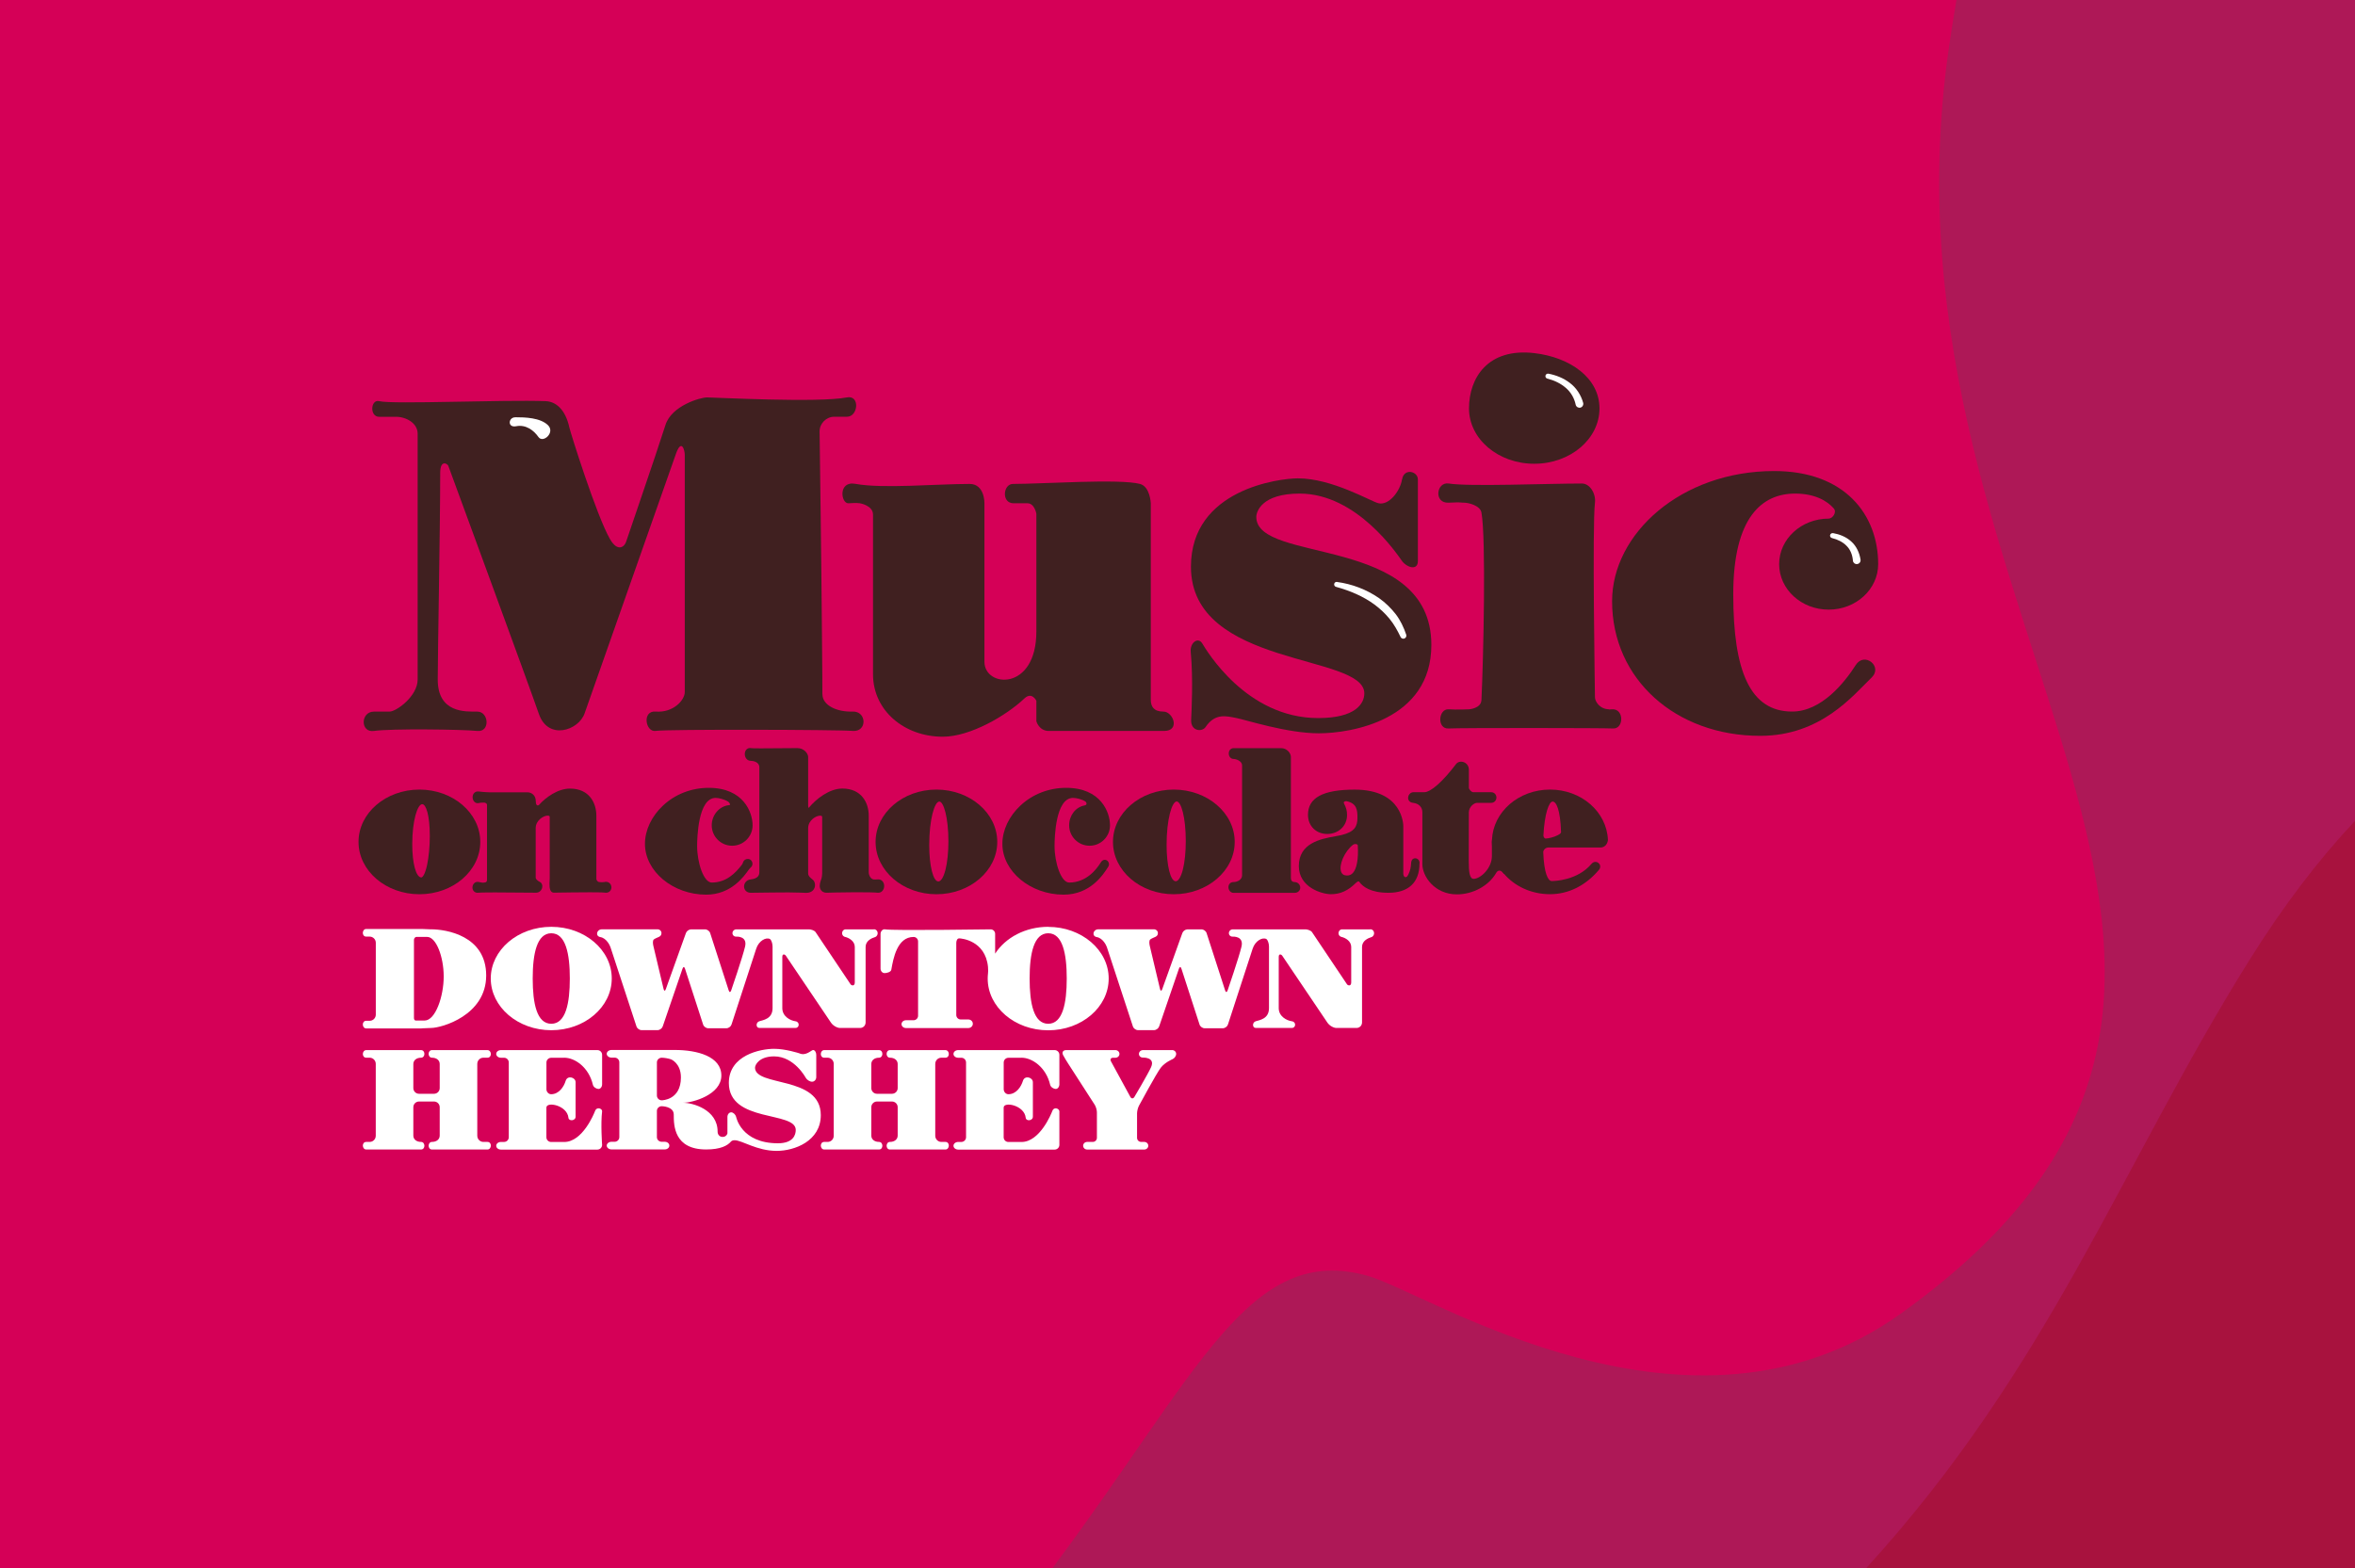
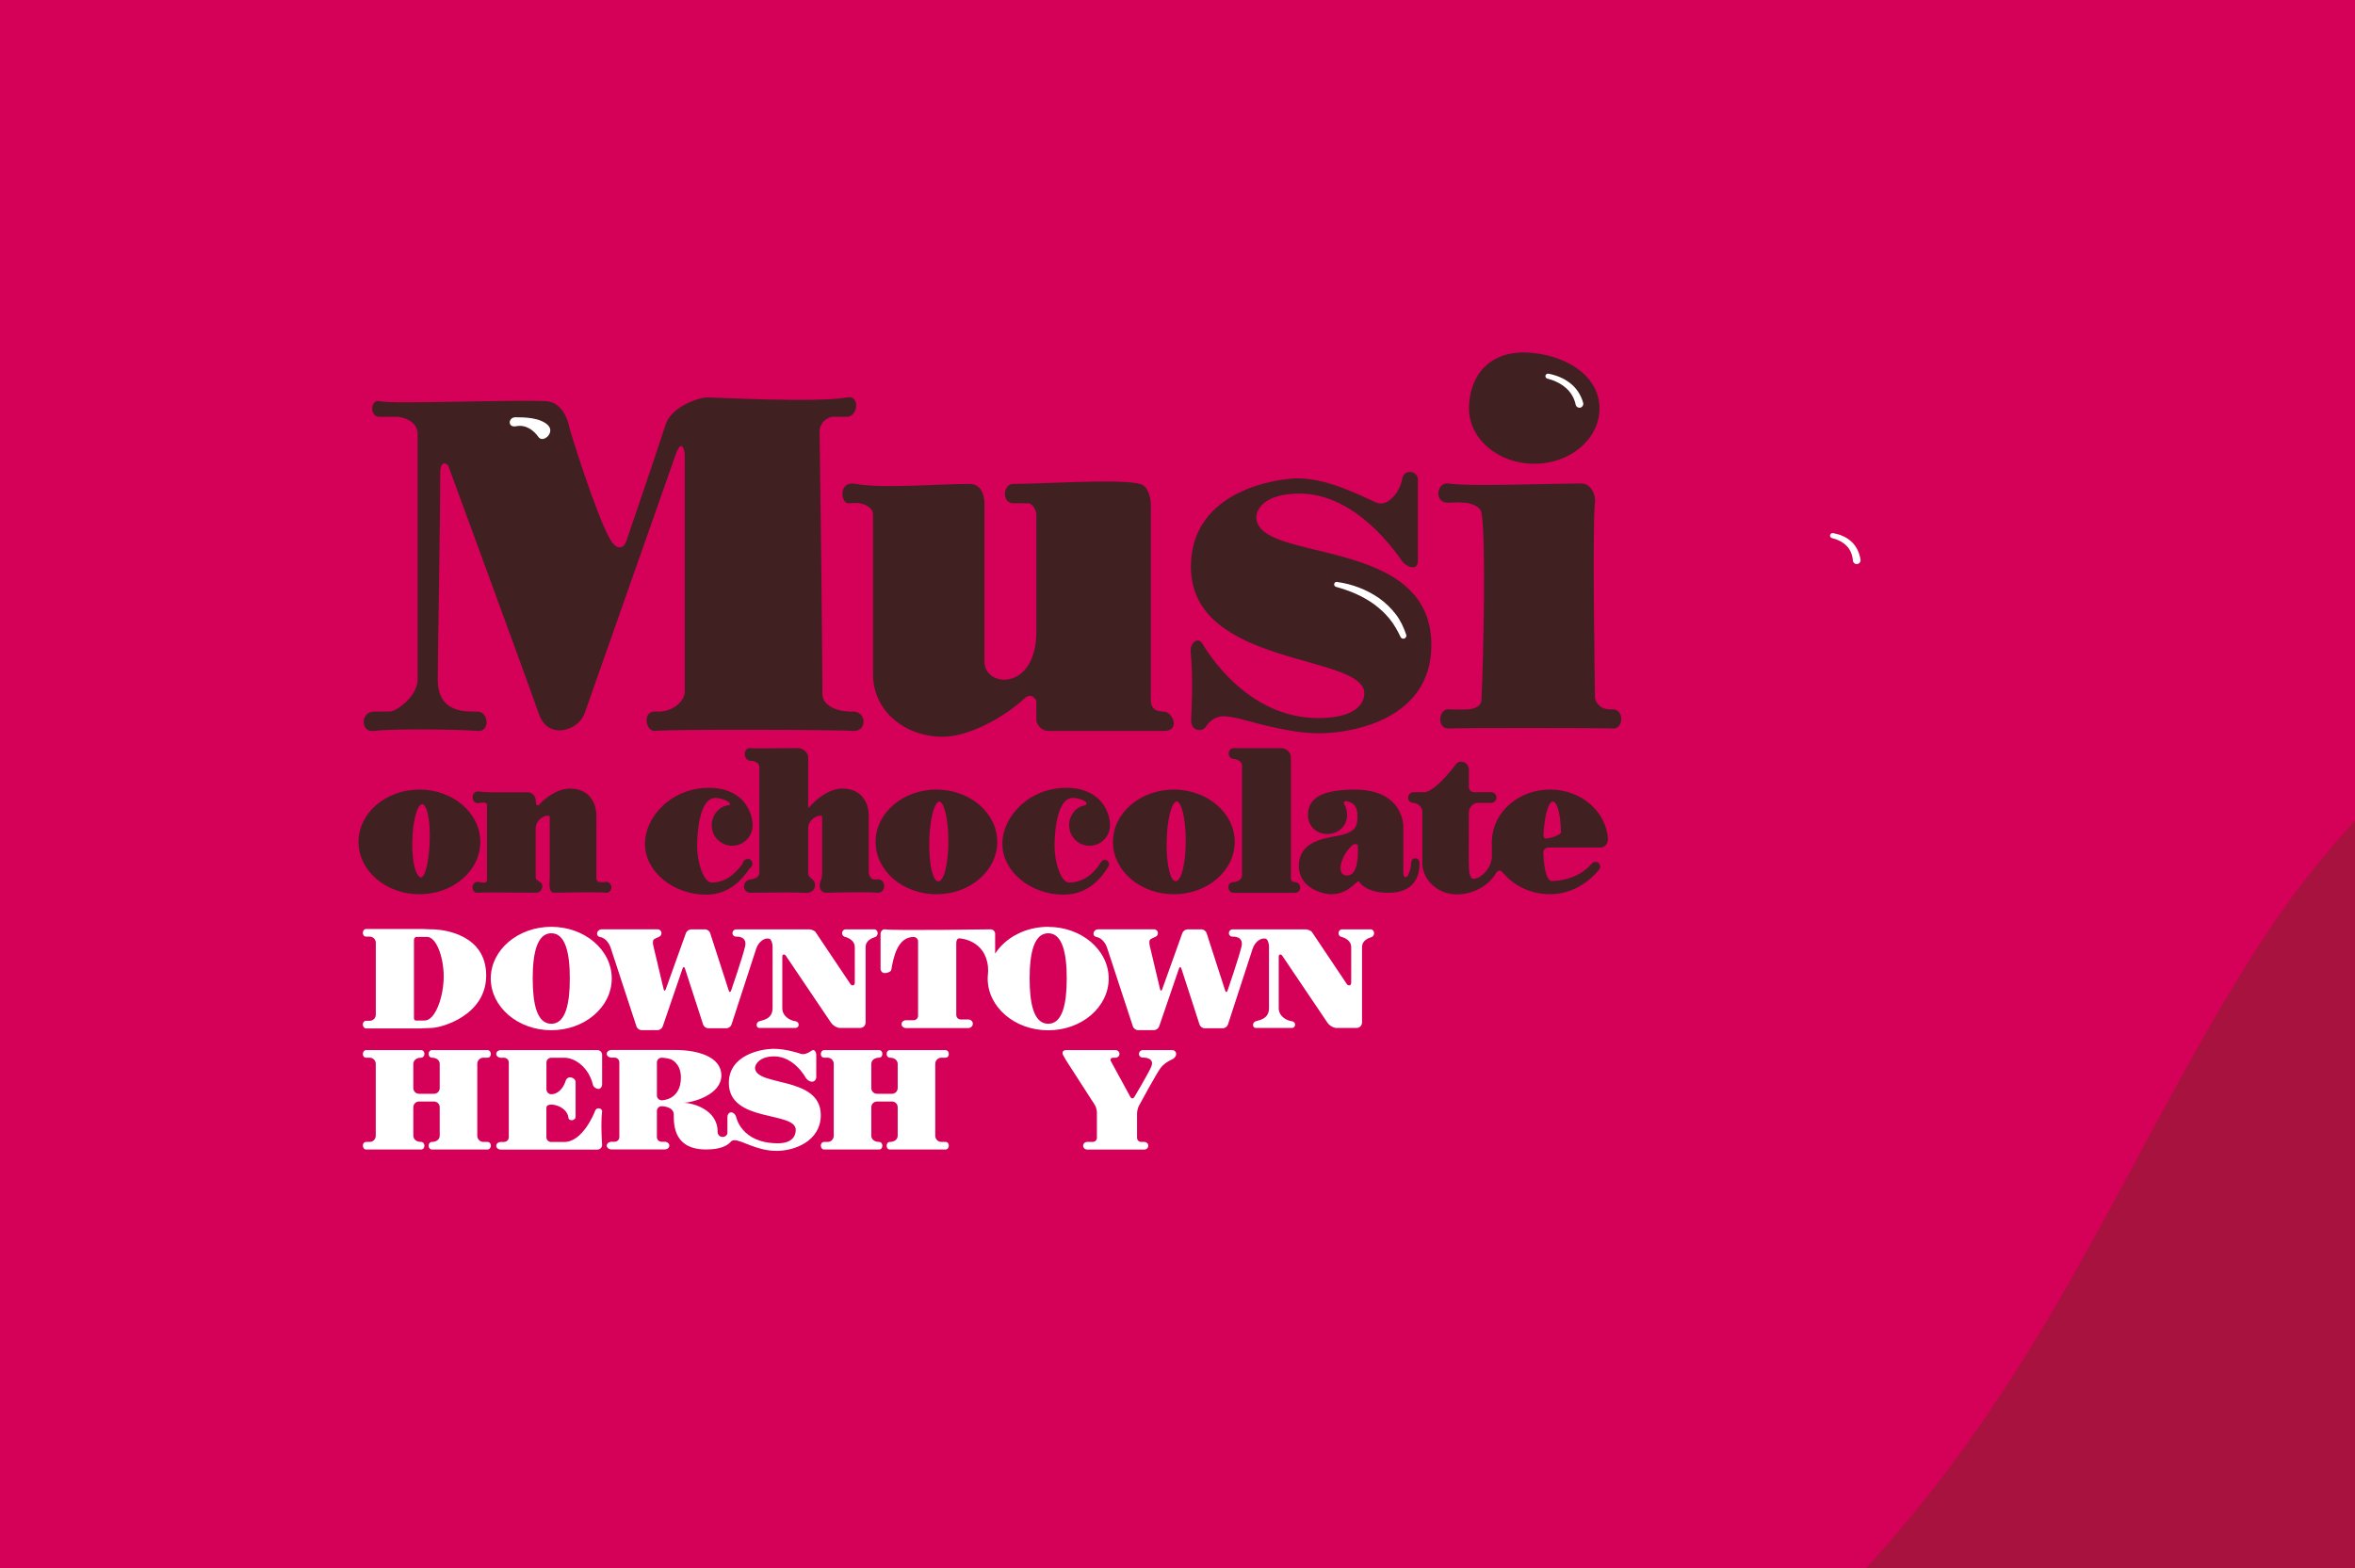
<svg xmlns="http://www.w3.org/2000/svg" id="Layer_1" data-name="Layer 1" viewBox="0 0 566 377">
  <defs>
    <style>
      .cls-1 {
        fill: #fff;
      }

      .cls-2 {
        fill: #a8123e;
      }

      .cls-3 {
        fill: #d50057;
      }

      .cls-4 {
        fill: #ae1857;
      }

      .cls-5 {
        fill: #402020;
      }
    </style>
  </defs>
  <rect class="cls-3" width="566" height="377" />
-   <path class="cls-4" d="m566,0v377H252.93c35.38-47.39,47.35-78.31,75.83-70.27,14.55,4.11,77.31,45.4,128.02,9.11,113.51-81.24-8.24-164.34,11.5-303.56.58-4.11,1.24-8.22,1.93-12.28h95.79Z" />
  <path class="cls-2" d="m566,197.35v179.65h-117.49c44.18-48.43,61.25-96.71,91.95-145.93,8.29-13.3,16.82-24.45,25.54-33.72Z" />
  <g>
    <g>
-       <path class="cls-5" d="m446.03,159.85c-2.65,4.16-8.21,11.21-15.31,11.21-10.07,0-14.15-9.62-14.15-28.2s6.95-24.2,14.87-24.2c4.68,0,7.67,1.71,9.29,3.57.81.94-.31,2.45-1.23,2.45-6.57,0-11.9,4.9-11.9,10.94s5.33,10.94,11.9,10.94,11.9-4.9,11.9-10.94c0-11.83-7.97-22.38-24.99-22.38-22.42,0-38.96,15.11-38.96,31.29,0,18.82,15.35,32.37,35.61,32.37,14.54,0,22.27-9.66,26.76-14.01,2.78-2.69-1.74-6.25-3.77-3.05Z" />
      <path class="cls-5" d="m368.74,111.49c8.66,0,15.68-5.95,15.68-13.3s-7.08-12.3-15.68-13.3c-11.15-1.29-15.68,5.95-15.68,13.3s7.02,13.3,15.68,13.3Z" />
      <path class="cls-5" d="m383.33,120.85c.26-2.14-1.19-4.61-3.13-4.61-8.23,0-27.13.78-32.02,0-2.96-.47-3.67,4.8,0,4.61,3.37-.17,2.59,0,3.7,0s3.87.7,4.17,2.37c1.13,6.2.48,35.04,0,45.08-.1,2.04-2.99,2.22-2.99,2.22,0,0-2.93.14-4.88,0-2.5-.18-2.9,4.8,0,4.61,2.45-.16,37.56-.13,39.44,0,2.72.19,2.75-4.82-.17-4.61-1.85.13-.28,0-.68,0-2.27,0-3.44-1.88-3.44-2.9s-.67-41.27,0-46.77Z" />
      <path class="cls-5" d="m276.58,168.23v-47.24s-.15-4-2.59-4.65c-4.88-1.3-23.41,0-30.54,0-2.38,0-2.82,4.65.15,4.65h3.34c1.71,0,2.14,2.51,2.14,2.51v28.3c0,14.47-12.48,13.53-12.48,7.31v-38.12s.09-4.65-3.55-4.65c-7.95,0-20.96,1.19-27.44-.02-4.26-.79-3.52,4.81-1.66,4.67,1.91-.15,2.73,0,2.73,0,0,0,3.14.51,3.14,2.74v38.36c0,8.79,7.58,15.02,16.77,15.02,6.57,0,15.23-5.04,19.64-9.22,1.77-1.67,2.85.57,2.85.57v4.93s.61,2.33,2.99,2.33h27.71c3.94,0,2.16-4.65-.15-4.65s-3.05-1.2-3.05-2.83Z" />
      <path class="cls-5" d="m336.98,115.26c.42-2.78,3.79-2.01,3.79,0v19.63c0,2.39-2.67,1.54-3.79,0-1.12-1.54-10.82-16.23-24.62-16.23-9.09,0-10.42,4.32-10.42,5.61,0,11.36,42.07,4.13,42.07,30.78,0,18.13-19.35,21.24-27.06,21.24s-17.58-3.27-19.93-3.7c-2.13-.39-4.95-1.27-7.26,2.18-.86,1.29-3.59,1.01-3.48-1.69.09-2.07.52-9.88-.1-16.34-.22-2.25,1.77-3.68,2.76-2.07.99,1.61,10.55,17.96,27.87,17.96,9.06,0,11.09-3.52,11.09-5.95,0-9.6-41.67-6.09-41.67-30.44,0-18.67,21.37-21.24,25.7-21.24,8.25,0,17.51,5.53,19.35,5.98,2.54.62,5.26-2.95,5.68-5.73Z" />
      <path class="cls-5" d="m197.65,166.93c0-6.5-.01-1.42-.1-14.08-.11-16.06-.57-48.27-.57-49.15,0-1.89,1.61-3.51,3.49-3.51h3.07c2.76,0,3.19-5.29,0-4.65-6.67,1.34-31.97,0-33.6,0s-8.52,1.98-9.99,6.6c-2.6,8.14-9.16,27.08-9.45,28.05-.35,1.19-2,2.7-3.9-.6-3.28-5.72-9.52-25.71-9.74-26.74-1-4.64-3.42-6.32-5.7-6.41-10.1-.39-36.71.81-40.03,0-2.06-.5-2.35,3.76,0,3.76h4.07c2.4,0,5.18,1.51,5.18,4.06v59.1c0,4-5.11,7.71-6.76,7.71h-3.73c-3.28,0-3.32,5.14,0,4.65,4.03-.59,21.22-.37,24.84,0,3.13.32,2.77-4.65,0-4.65s-9.52.43-9.52-7.71c0-6.48.59-36.43.59-49.63,0-3.37,1.77-2.24,1.95-1.74s19.57,53.24,21.77,59.65c2.21,6.41,9.53,3.99,10.98-.13,1.18-3.34,16.28-46.28,21.95-62.39,1.32-3.75,2.13-.99,2.13.27v56.96c0,2.03-2.83,5.05-6.99,4.71-3.35-.27-2.45,5.04,0,4.65,2.59-.42,43.94-.3,47.32,0,3.57.32,3.45-4.78,0-4.65-3.83.14-7.24-1.53-7.24-4.13Z" />
      <path class="cls-1" d="m123.85,100.32c-1.72,0-1.92,2.57.2,2.15,2.37-.47,4.26,1.02,5.36,2.59s4.06-1.06,2.31-2.82c-1.84-1.84-5.58-1.93-7.87-1.93Z" />
    </g>
    <path class="cls-1" d="m440.54,128.16c1.53.27,3.11.86,4.36,1.99,1.28,1.12,2.01,2.77,2.26,4.39.08.51-.27.98-.77,1.06-.51.08-.98-.27-1.06-.77,0-.02,0-.04,0-.06-.11-1.32-.57-2.58-1.49-3.51-.9-.95-2.17-1.57-3.55-1.91-.33-.08-.52-.41-.44-.73.08-.31.39-.5.7-.45Z" />
    <path class="cls-1" d="m372.14,89.83c1.82.35,3.61,1.04,5.15,2.22,1.55,1.16,2.69,2.9,3.21,4.8.13.49-.16,1-.65,1.14-.49.13-1-.16-1.14-.65,0-.02,0-.03-.01-.05-.33-1.56-1.13-2.99-2.38-4.05-1.23-1.07-2.79-1.81-4.43-2.22-.33-.08-.53-.4-.45-.73.07-.31.39-.51.7-.45Z" />
    <path class="cls-1" d="m321.35,139.91c3.56.48,7.08,1.79,10.11,3.9,1.51,1.07,2.85,2.38,3.99,3.84,1.13,1.48,1.93,3.19,2.52,4.93.13.38-.08.8-.46.93-.36.12-.74-.05-.9-.38l-.02-.05c-.74-1.53-1.55-3-2.61-4.29-1.05-1.3-2.28-2.44-3.63-3.45-2.72-2-5.91-3.34-9.26-4.26-.32-.09-.51-.42-.42-.75.08-.3.37-.48.67-.44h.01Z" />
    <g>
      <path class="cls-5" d="m100.81,189.82c-8.09,0-14.64,5.64-14.64,12.58s6.56,12.58,14.64,12.58,14.62-5.64,14.62-12.58-6.56-12.58-14.62-12.58Zm1.84,18.13c-.52,2.36-1.12,2.99-1.39,2.99-.61,0-1.17-.81-1.57-2.27-.4-1.46-.61-3.5-.61-5.75,0-5.64,1.26-9.59,2.4-9.59.9,0,1.82,2.63,1.82,7.66,0,2.49-.25,5.05-.65,6.96Z" />
      <path class="cls-5" d="m225.06,189.82c-8.06,0-14.62,5.64-14.62,12.58s6.56,12.58,14.62,12.58,14.62-5.64,14.62-12.58-6.56-12.58-14.62-12.58Zm2.18,19.25c-.45,1.8-1.08,2.83-1.71,2.83s-1.17-.9-1.57-2.49c-.4-1.59-.63-3.8-.63-6.24,0-6.18,1.28-10.47,2.43-10.47,1.03,0,2.18,3.84,2.18,9.55,0,2.63-.25,5.05-.7,6.83Z" />
      <path class="cls-5" d="m282.11,189.82c-8.06,0-14.62,5.64-14.62,12.58s6.56,12.58,14.62,12.58,14.64-5.64,14.64-12.58-6.58-12.58-14.64-12.58Zm2.18,19.23c-.45,1.77-1.08,2.81-1.71,2.81s-1.17-.9-1.57-2.47c-.4-1.59-.63-3.82-.63-6.27,0-6.15,1.28-10.44,2.43-10.44,1.06,0,2.18,3.82,2.18,9.52,0,2.63-.25,5.05-.7,6.85Z" />
      <path class="cls-5" d="m145.37,212.04c-.5.07-.96.07-1.42,0-.33-.05-.62-.46-.62-.75v-15.2c0-3-1.66-6.51-6.34-6.51-2.93,0-5.84,2.12-7.45,3.93-.1.12-.42.19-.57-.02-.13-.17-.2-.48-.2-.88,0-1.47-1.06-2.14-2.04-2.14h-9.21s-1.34-.04-2.43-.19c-.52-.07-.93.1-1.21.45-.19.25-.29.57-.29.93,0,.95.73,1.63,1.55,1.38.18-.05.6-.09.99-.09.26,0,.38.02.41.02.51.15.51.46.51.56v17.97c0,.49-.24.6-.48.64-.55.11-.8.06-1.47-.1-.1-.02-.21-.04-.31-.04-.77,0-1.24.69-1.24,1.36,0,.33.11.63.3.86.27.32.68.47,1.2.39.23-.03,1.09-.07,3.89-.07s6.57.04,8.55.06c.72,0,1.2.01,1.34.01.82,0,1.33-.6,1.47-1.19.14-.59-.06-1.13-.49-1.36-.78-.4-1.06-.81-1.06-1.04v-11.93c0-1.87,1.87-3.01,2.88-3.01.49,0,.49.23.49.34v14.73c0,.09,0,.22-.02.38-.07,1.14-.09,2.29.39,2.8.17.18.39.27.63.27.08,0,.4,0,.9-.01,1.65-.02,5.08-.08,7.79-.08,2.51,0,3.31.04,3.53.08.11.02.21.03.3.03.39,0,.74-.14.98-.41.21-.23.33-.55.33-.88,0-.71-.55-1.47-1.6-1.32Z" />
      <path class="cls-5" d="m311.11,212.04c-.54,0-.86-.36-.86-.96v-29.08c0-1.01-1-2.14-2.33-2.14h-11.43c-.36,0-.68.15-.9.43-.17.22-.27.52-.27.84,0,.76.5,1.33,1.16,1.33.72,0,2.04.57,2.04,1.51v26.47c0,.99-1.06,1.61-2.04,1.61-.49,0-.78.21-.94.39-.19.22-.3.52-.3.84,0,.66.47,1.37,1.24,1.37h14.62c.53,0,.85-.2,1.03-.38.24-.23.37-.54.37-.88,0-.66-.52-1.34-1.4-1.34Z" />
      <path class="cls-5" d="m210.84,211.42c-.17.02-.71.05-.92,0-.68-.13-1.13-1.01-1.13-1.75v-13.59c0-3-1.66-6.51-6.34-6.51-3.12,0-6.3,2.49-8.07,4.63-.02.02-.03.03-.04.05-.05-.12-.11-.34-.11-.61v-11.65c0-.85-1.01-2.14-2.58-2.14-1.18,0-2.73.01-4.29.03-1.6.02-3.23.03-4.5.03-1.78,0-2.21-.03-2.31-.05-.91-.18-1.54.48-1.55,1.42,0,.79.51,1.63,1.46,1.63.57,0,2.04.28,2.04,1.54v25.22c0,.65-.22,1.54-2.09,1.75-1.09.12-1.63,1.01-1.58,1.79.04.7.56,1.42,1.63,1.42.19,0,.74,0,1.52-.02,1.86-.02,4.98-.07,7.51-.07,2.05,0,4.11.11,4.26.11,1.44,0,1.9-.87,2.03-1.25.23-.69.05-1.54-.46-1.93-.46-.36-1.09-.84-1.09-1.49v-10.88c0-1.87,1.87-3.01,2.88-3.01.49,0,.49.23.49.34v12.38c0,.44.08,1.7-.21,2.53-.22.63-.53,1.45-.29,2.21.22.68.8,1.07,1.59,1.07.09,0,3.71-.12,6.93-.12,2.82,0,4.72.04,5.2.11,1.1.15,1.68-.76,1.68-1.61,0-.85-.55-1.71-1.66-1.59Z" />
      <path class="cls-5" d="m179.72,206.5c-.53,0-.97.31-1.13.79l-.03.09c-.06.19-.1.3-.29.55-1.52,1.97-3.72,4.24-7.21,4.24-1.95,0-3.51-4.8-3.51-8.77,0-1.93.21-11.58,4.44-11.58.76,0,2.07.31,3.01.9.24.15.5.57.46.74,0,.03-.1.09-.31.11-2.3.26-4.09,2.38-4.09,4.84,0,2.71,2.2,4.91,4.91,4.91s4.91-2.2,4.91-4.91c0-3.12-2.2-9.01-10.53-9.01-4.16,0-8.07,1.52-11.01,4.27-2.75,2.58-4.33,5.93-4.33,9.19,0,6.62,6.74,12.22,14.71,12.22,5.99,0,9.06-4.35,10.22-5.98.16-.23.39-.46.59-.66.48-.48.37-1.19,0-1.61-.19-.21-.48-.33-.8-.33Z" />
      <path class="cls-5" d="m265.53,206.7c-.22,0-.63.08-.96.62-1.1,1.81-3.56,4.85-7.61,4.85-1.95,0-3.51-4.8-3.51-8.77,0-1.93.21-11.58,4.44-11.58.83,0,2.23.35,2.99.88.15.1.29.39.25.6-.04.17-.21.28-.5.34-2.12.4-3.67,2.4-3.67,4.77,0,2.71,2.2,4.91,4.91,4.91s4.91-2.2,4.91-4.91c0-3.12-2.2-9.01-10.53-9.01-4.16,0-8.07,1.52-11.01,4.27-2.75,2.58-4.33,5.93-4.33,9.19,0,6.62,6.74,12.22,14.72,12.22,6.44,0,9.52-4.82,10.68-6.64l.05-.08c.22-.34.23-.77.04-1.12-.18-.34-.52-.54-.87-.54Z" />
      <path class="cls-5" d="m361.31,206.93c-.31-.95-.74-2.24-.77-2.45-.22-2.35-.64-3.54-1.25-3.54s-.69.89-.73,1.43c-.02.23-.01,1.54,0,2.86v.59c0,2.91-2.73,5.46-4.39,5.46-.97,0-1.17-1.7-1.17-4.26,0-.41,0-1.18,0-2.22,0-2.21.02-5.65.02-9.48,0-1.36,1.27-2.31,1.96-2.31h3.4c.82,0,1.27-.66,1.27-1.28s-.44-1.28-1.27-1.28h-4.28c-.5,0-1.07-.76-1.07-1v-4.37c.01-.56-.18-1.05-.55-1.42-.35-.35-.83-.55-1.32-.55s-.93.2-1.2.56c-3.22,4.25-6.09,6.78-7.67,6.78h-2.61c-.71,0-1.22.67-1.25,1.3-.03.52.27,1.17,1.21,1.26,1.32.14,2.21,1.03,2.21,2.21v12.51c0,2.98,2.96,7.28,8.3,7.28,3.87,0,7.67-2.07,9.44-5.16.14-.25.4-.55.77-.55.31,0,.65.21.92.58l.16.21h.46s.14-.19.14-.19q.18-.25-.71-2.94Z" />
      <path class="cls-5" d="m372.51,189.82c-7.52,0-13.66,5.37-13.93,12.08-.02.16-.02.34-.02.49,0,2.87,1.08,5.53,2.9,7.66,2.54,2.99,6.56,4.92,11.05,4.92s8.58-2.07,11.77-5.84c.34-.38.4-.85.22-1.26-.2-.4-.61-.67-1.03-.67-.38,0-.74.18-1.01.52-3.39,3.98-8.89,4.09-9.52,4.09-.88,0-1.86-1.84-2.04-7.03,0-.11.11-.4.34-.65.18-.18.47-.38.9-.38h12.49c.49,0,.92-.18,1.26-.52.45-.47.56-1.12.56-1.35-.31-6.76-6.42-12.06-13.93-12.06Zm1.89,10.96c-.9.49-2.34.81-2.92.81-.07,0-.18-.02-.29-.13-.16-.18-.25-.45-.25-.58.27-5.3,1.35-8.18,2.22-8.18s1.84,1.91,2.02,7.28c0,.18.02.38-.79.81Z" />
    </g>
    <g>
      <path class="cls-1" d="m281.69,252.45h-6.98c-.54,0-.98.41-.98.92s.44.9.98.88c0,0,3.05-.12,1.92,2.34-.89,1.92-3.99,7.12-3.99,7.12-.28.46-.72.46-.98-.02l-4.65-8.54c-.26-.48-.03-.86.51-.86h.55c.54,0,.98-.41.98-.92s-.44-.92-.98-.92h-11.82c-.78,0-1.08.55-.74,1.21.31.61.87,1.49,1.16,1.95h0s6.43,9.98,6.43,9.98c.29.46.53,1.27.53,1.81v6.14c0,.54-.44.98-.98.98h-1.35c-.54,0-.98.41-.98.92s.44.92.98.92h13.7c.54,0,.98-.41.98-.92s-.44-.92-.98-.92h-.74c-.54,0-.98-.44-.98-.98v-5.89c0-.54.21-1.37.47-1.85,0,0,4.2-7.77,5.21-9.09,1.01-1.32,2.81-2.06,2.81-2.06.5-.2.91-.78.91-1.29s-.44-.92-.98-.92Z" />
-       <path class="cls-1" d="m245.5,254.28c2.59,0,5.91,2.32,6.89,6.49.14.61.87,1.02,1.35,1.02s.87-.51.87-1.13v-7.08c0-.62-.51-1.13-1.13-1.13h-23.19c-.62,0-1.13.41-1.13.92s.51.92,1.13.92h.76c.62,0,1.13.51,1.13,1.13v17.98c0,.62-.51,1.13-1.13,1.13h-.76c-.62,0-1.13.41-1.13.92s.51.92,1.13.92h23.19c.62,0,1.13-.51,1.13-1.13v-8.07c0-.62-1.27-1.24-1.71-.05-.23.63-3,7.42-7.39,7.42h-3.16c-.62,0-1.13-.51-1.13-1.13v-7.14c0-1.52,5-.58,5.3,2.46.08.87,1.72.76,1.72-.28v-8.28c0-1.18-1.96-1.74-2.39-.33-.43,1.41-1.59,3.21-3.49,3.22-.62,0-1.13-.57-1.13-1.19v-6.44c0-.62.51-1.13,1.13-1.13h3.16Z" />
      <path class="cls-1" d="m135.6,254.28c2.59,0,5.91,2.32,6.89,6.49.14.61.87,1.02,1.35,1.02s.87-.51.87-1.13v-7.08c0-.62-.51-1.13-1.13-1.13h-23.19c-.62,0-1.13.41-1.13.92s.51.92,1.13.92h.76c.62,0,1.13.51,1.13,1.13v17.98c0,.62-.51,1.13-1.13,1.13h-.76c-.62,0-1.13.41-1.13.92s.51.92,1.13.92h23.19c.62,0,1.13-.51,1.13-1.13,0,0-.37-5.13,0-8.07.08-.62-1.27-1.24-1.71-.05-.23.63-3,7.42-7.39,7.42h-3.16c-.62,0-1.13-.51-1.13-1.13v-7.14c0-1.52,5-.58,5.3,2.46.08.87,1.72.76,1.72-.28v-8.28c0-1.18-1.96-1.74-2.39-.33s-1.59,3.21-3.49,3.22c-.62,0-1.13-.57-1.13-1.19v-6.44c0-.62.51-1.13,1.13-1.13h3.16Z" />
      <path class="cls-1" d="m181.47,256.66c0-.7,1.03-2.7,4.58-2.7,4.85,0,7.57,5.1,7.57,5.1.29.54.99.99,1.55.99s1.01-.49,1.01-1.12v-5.35c0-.63-.36-1.15-.76-1.15-.43,0-1.73,1.53-3.32.79,0,0-3.28-1.08-6.04-1.08-3.32,0-10.89,1.53-10.89,8.2,0,9.64,16.08,6.72,16.08,11.3,0,1.17-.58,3.21-4.29,3.21-8.87,0-10.04-6.36-10.04-6.36-.16-.58-.7-1.08-1.19-1.08s-.9.49-.9,1.12v3.95c-.38,1.26-2.36,1.12-2.36-.45,0-5.26-5.95-6.92-8.31-6.92,2.36,0,9.21-1.95,9.21-6.54s-5.75-6.15-11.19-6.15h-15.21c-.63,0-1.15.43-1.15.92s.52.92,1.15.92h.76c.61,0,1.12.52,1.12,1.12v17.99c0,.63-.52,1.12-1.12,1.12h-.76c-.63,0-1.15.43-1.15.92s.52.92,1.15.92h12.78c.63,0,1.12-.4,1.12-.92s-.49-.92-1.12-.92h-.72c-.63,0-1.15-.49-1.15-1.12v-6.31c0-.61.52-1.12,1.15-1.12,0,0,2.9.02,2.9,2,0,2.65.07,8.4,7.79,8.4,3.44,0,5.14-.92,5.97-1.91.22-.22.52-.31.85-.31,1.82,0,5.32,2.56,10.13,2.56,4.31,0,10.6-2.36,10.6-8.6,0-9.57-15.81-6.72-15.81-11.43Zm-22.44,7.86c-.63,0-1.15-.52-1.15-1.15v-7.97c0-.61.52-1.12,1.15-1.12h.02c.63,0,1.62.18,2.2.38,0,0,2.4.9,2.4,4.36,0,5.48-4.56,5.5-4.63,5.5Z" />
      <path class="cls-1" d="m251.93,222.81c-5.5,0-10.29,2.61-12.76,6.45v-4.76c0-.58-.47-1.08-1.08-1.08,0,0-23.47.34-25.38,0-.58-.11-1.08.49-1.08,1.08v8.36c0,.58.43,1.08.97,1.08s1.53-.25,1.62-.83c.47-2.67,1.39-7.86,5.35-7.86.61,0,1.08.49,1.08,1.08v17.86c0,.58-.47,1.08-1.08,1.08h-1.82c-.61,0-1.08.43-1.08.94s.47.94,1.08.94h14.98c.58,0,1.08-.45,1.08-1.03s-.49-1.03-1.08-1.03h-1.82c-.61,0-1.08-.49-1.08-1.08v-17.32c0-.45.18-1.1.7-1.1.47,0,6.27.47,6.92,6.83.07.7.04,1.37,0,1.64-.04.38-.07.79-.07,1.19,0,6.87,6.51,12.44,14.55,12.44s14.53-5.57,14.53-12.44-6.51-12.42-14.53-12.42Zm0,23.31c-3.48,0-4.47-4.87-4.47-10.89s1.03-10.87,4.47-10.87,4.45,4.87,4.45,10.87-.99,10.89-4.45,10.89Z" />
      <path class="cls-1" d="m132.5,222.81c-8.04,0-14.55,5.57-14.55,12.42s6.51,12.44,14.55,12.44,14.53-5.57,14.53-12.44-6.51-12.42-14.53-12.42Zm0,23.31c-3.48,0-4.47-4.87-4.47-10.89s1.03-10.87,4.47-10.87,4.45,4.87,4.45,10.87-.99,10.89-4.45,10.89Z" />
      <path class="cls-1" d="m104.31,264.81c.76,0,1.37.61,1.37,1.37v6.82c0,.9-.76,1.52-1.84,1.52-1.08,0-1.11,1.83,0,1.83s12.24,0,13.3,0,1.16-1.83,0-1.83h-1c-.72,0-1.43-.62-1.43-1.49v-17.26c0-.88.71-1.49,1.43-1.49.2,0,.82,0,1,0,1.16,0,1.06-1.83,0-1.83s-12.19,0-13.3,0c-1.11,0-1.08,1.83,0,1.83,1.08,0,1.84.62,1.84,1.52,0,.9,0,5.78,0,5.78,0,.76-.61,1.37-1.37,1.37h-3.6c-.76,0-1.37-.61-1.37-1.37v-5.78c0-.9.76-1.52,1.84-1.52s1.11-1.83,0-1.83h-13.14c-1.06,0-1.16,1.83,0,1.83h.84c.72,0,1.43.62,1.43,1.49v17.26c0,.88-.71,1.49-1.43,1.49h-.84c-1.16,0-1.06,1.83,0,1.83h13.14c1.11,0,1.08-1.83,0-1.83s-1.84-.62-1.84-1.52v-6.82c0-.76.61-1.37,1.37-1.37h3.6Z" />
      <path class="cls-1" d="m103.6,223.42l-2.25-.09h-13.32c-1.06,0-1.15,1.84,0,1.84h.85c.72,0,1.44.61,1.44,1.48v17.27c0,.88-.72,1.48-1.44,1.48h-.85c-1.15,0-1.06,1.84,0,1.84h13.3l.02-.02,2.25-.09c2.52,0,13.25-3.01,13.25-12.62s-9.68-11.1-13.25-11.1Zm-1.55,21.92h-2.16c-.16,0-.4-.2-.4-.56v-18.87c0-.31.31-.67.56-.67h2.61c2.16,0,3.98,4.76,3.98,9.52s-1.98,10.58-4.58,10.58Z" />
      <path class="cls-1" d="m214.38,264.81c.76,0,1.37.61,1.37,1.37,0,0,0,5.92,0,6.82s-.76,1.52-1.84,1.52c-1.08,0-1.11,1.83,0,1.83s12.24,0,13.3,0,1.16-1.83,0-1.83h-1c-.72,0-1.43-.62-1.43-1.49v-17.26c0-.88.71-1.49,1.43-1.49.2,0,.82,0,1,0,1.16,0,1.06-1.83,0-1.83s-12.19,0-13.3,0c-1.11,0-1.08,1.83,0,1.83,1.08,0,1.84.62,1.84,1.52,0,.9,0,5.78,0,5.78,0,.76-.61,1.37-1.37,1.37h-3.6c-.76,0-1.37-.61-1.37-1.37v-5.78c0-.9.76-1.52,1.84-1.52s1.11-1.83,0-1.83h-13.14c-1.06,0-1.16,1.83,0,1.83h.84c.72,0,1.43.62,1.43,1.49v17.26c0,.88-.71,1.49-1.43,1.49h-.84c-1.16,0-1.06,1.83,0,1.83h13.14c1.11,0,1.08-1.83,0-1.83s-1.84-.62-1.84-1.52v-6.82c0-.76.61-1.37,1.37-1.37h3.6Z" />
      <path class="cls-1" d="m329.34,223.42h-6.76c-1.02,0-1.2,1.46-.3,1.78,1.18.26,2.47,1.1,2.47,2.46v8.52c0,.98-.81.76-1.02.44-.19-.28-6.62-9.88-8.4-12.53-.28-.42-1.13-.67-1.58-.67h-17.46c-.52,0-.94.41-.94.91s.42.88.94.84c0,0,2.7-.19,2.09,2.4-.61,2.6-3.34,10.54-3.34,10.54-.17.49-.44.49-.59,0l-4.46-13.8c-.16-.49-.71-.89-1.23-.89h-3.34c-.52,0-1.08.4-1.25.88l-4.84,13.5c-.17.49-.41.47-.53-.03l-2.47-10.41c-.12-.5-.18-1.29.13-1.52.81-.59,1.83-.53,1.83-1.52,0-.5-.42-.91-.94-.91h-13.36c-1.31,0-1.66,1.65-.39,1.87,1.45.25,2.27,1.94,2.43,2.43l6.25,19.05c.16.49.71.89,1.23.89h3.84c.52,0,1.07-.4,1.24-.89l4.76-13.9c.17-.49.43-.49.59,0l4.36,13.45c.16.49.71.89,1.23.89h4.36c.52,0,1.07-.4,1.23-.89,0,0,5.34-16.34,5.94-18.24.61-1.9,2.38-2.84,3.3-2.32.29.16.63.99.63,1.8v14.81c0,2.63-2.32,2.87-3.2,3.16-.88.29-.81,1.6,0,1.6h8.71c.97,0,1.08-1.45,0-1.6-1.29-.18-3.17-1.18-3.17-3.16v-12.33c0-.88.68-.52.8-.34.1.15,8.16,12.1,10.88,16.13.55.82,1.56,1.31,2.2,1.31h4.8c.69,0,1.34-.51,1.34-1.35v-18.13c0-1.46,1.4-2.11,2.3-2.38.93-.38.74-1.87-.3-1.87Z" />
      <path class="cls-1" d="m210.03,223.42h-6.76c-1.02,0-1.2,1.46-.3,1.78,1.18.26,2.47,1.1,2.47,2.46v8.52c0,.98-.81.76-1.02.44-.19-.28-6.62-9.88-8.4-12.53-.28-.42-1.13-.67-1.58-.67h-17.46c-.52,0-.94.41-.94.91s.42.88.94.84c0,0,2.7-.19,2.09,2.4-.61,2.6-3.34,10.54-3.34,10.54-.17.49-.44.49-.59,0l-4.46-13.8c-.16-.49-.71-.89-1.23-.89h-3.34c-.52,0-1.08.4-1.25.88l-4.84,13.5c-.17.49-.41.47-.53-.03l-2.47-10.41c-.12-.5-.18-1.29.13-1.52.81-.59,1.83-.53,1.83-1.52,0-.5-.42-.91-.94-.91h-13.36c-1.31,0-1.66,1.65-.39,1.87,1.45.25,2.27,1.94,2.43,2.43l6.25,19.05c.16.49.71.89,1.23.89h3.84c.52,0,1.07-.4,1.24-.89l4.76-13.9c.17-.49.43-.49.59,0l4.36,13.45c.16.49.71.89,1.23.89h4.36c.52,0,1.07-.4,1.23-.89,0,0,5.34-16.34,5.94-18.24.61-1.9,2.38-2.84,3.3-2.32.29.16.63.99.63,1.8v14.81c0,2.63-2.32,2.87-3.2,3.16-.88.29-.81,1.6,0,1.6h8.71c.97,0,1.08-1.45,0-1.6-1.29-.18-3.17-1.18-3.17-3.16v-12.33c0-.88.68-.52.8-.34.1.15,8.16,12.1,10.88,16.13.55.82,1.56,1.31,2.2,1.31h4.8c.69,0,1.34-.51,1.34-1.35v-18.13c0-1.46,1.4-2.11,2.3-2.38.93-.38.74-1.87-.3-1.87Z" />
    </g>
    <path class="cls-5" d="m340.85,206.64c-.2-.2-.47-.31-.74-.31-.38,0-.85.25-.94.97-.02.16-.02.29-.04.45-.07.72-.13,1.42-.67,2.54-.27.58-.7.76-.99.4-.13-.16-.2-.38-.2-.63v-11.45c0-.36-.13-8.78-11.68-8.78-7.73,0-11.23,2-11.23,6.06,0,2.7,1.98,4.6,4.63,4.6s4.76-1.89,4.76-4.54c0-1.06-.2-1.75-.76-2.85-.2-.38.47-.54.63-.49,2.45.49,2.65,2.11,2.63,4.04-.02,2-.65,3.32-3.8,4.09-.45.11-.99.2-1.55.31-3.48.63-8.74,1.62-8.74,7.16,0,5.17,5.64,6.76,7.7,6.76,2.27,0,4.13-.83,6.04-2.74.2-.2.45-.34.61-.34.04,0,.11,0,.18.11.85,1.19,2.76,2.63,7.01,2.63,4.81,0,7.46-2.49,7.46-7.01l.02-.16c0-.31-.11-.61-.31-.83Zm-15.7,3.23c-.38.4-.83.61-1.39.61-.74,0-1.21-.29-1.44-.92-.58-1.66.83-4.87,2.85-6.47.13-.11.36-.18.58-.18.09,0,.56.02.58.34.2,3.21-.25,5.62-1.19,6.63Z" />
  </g>
</svg>